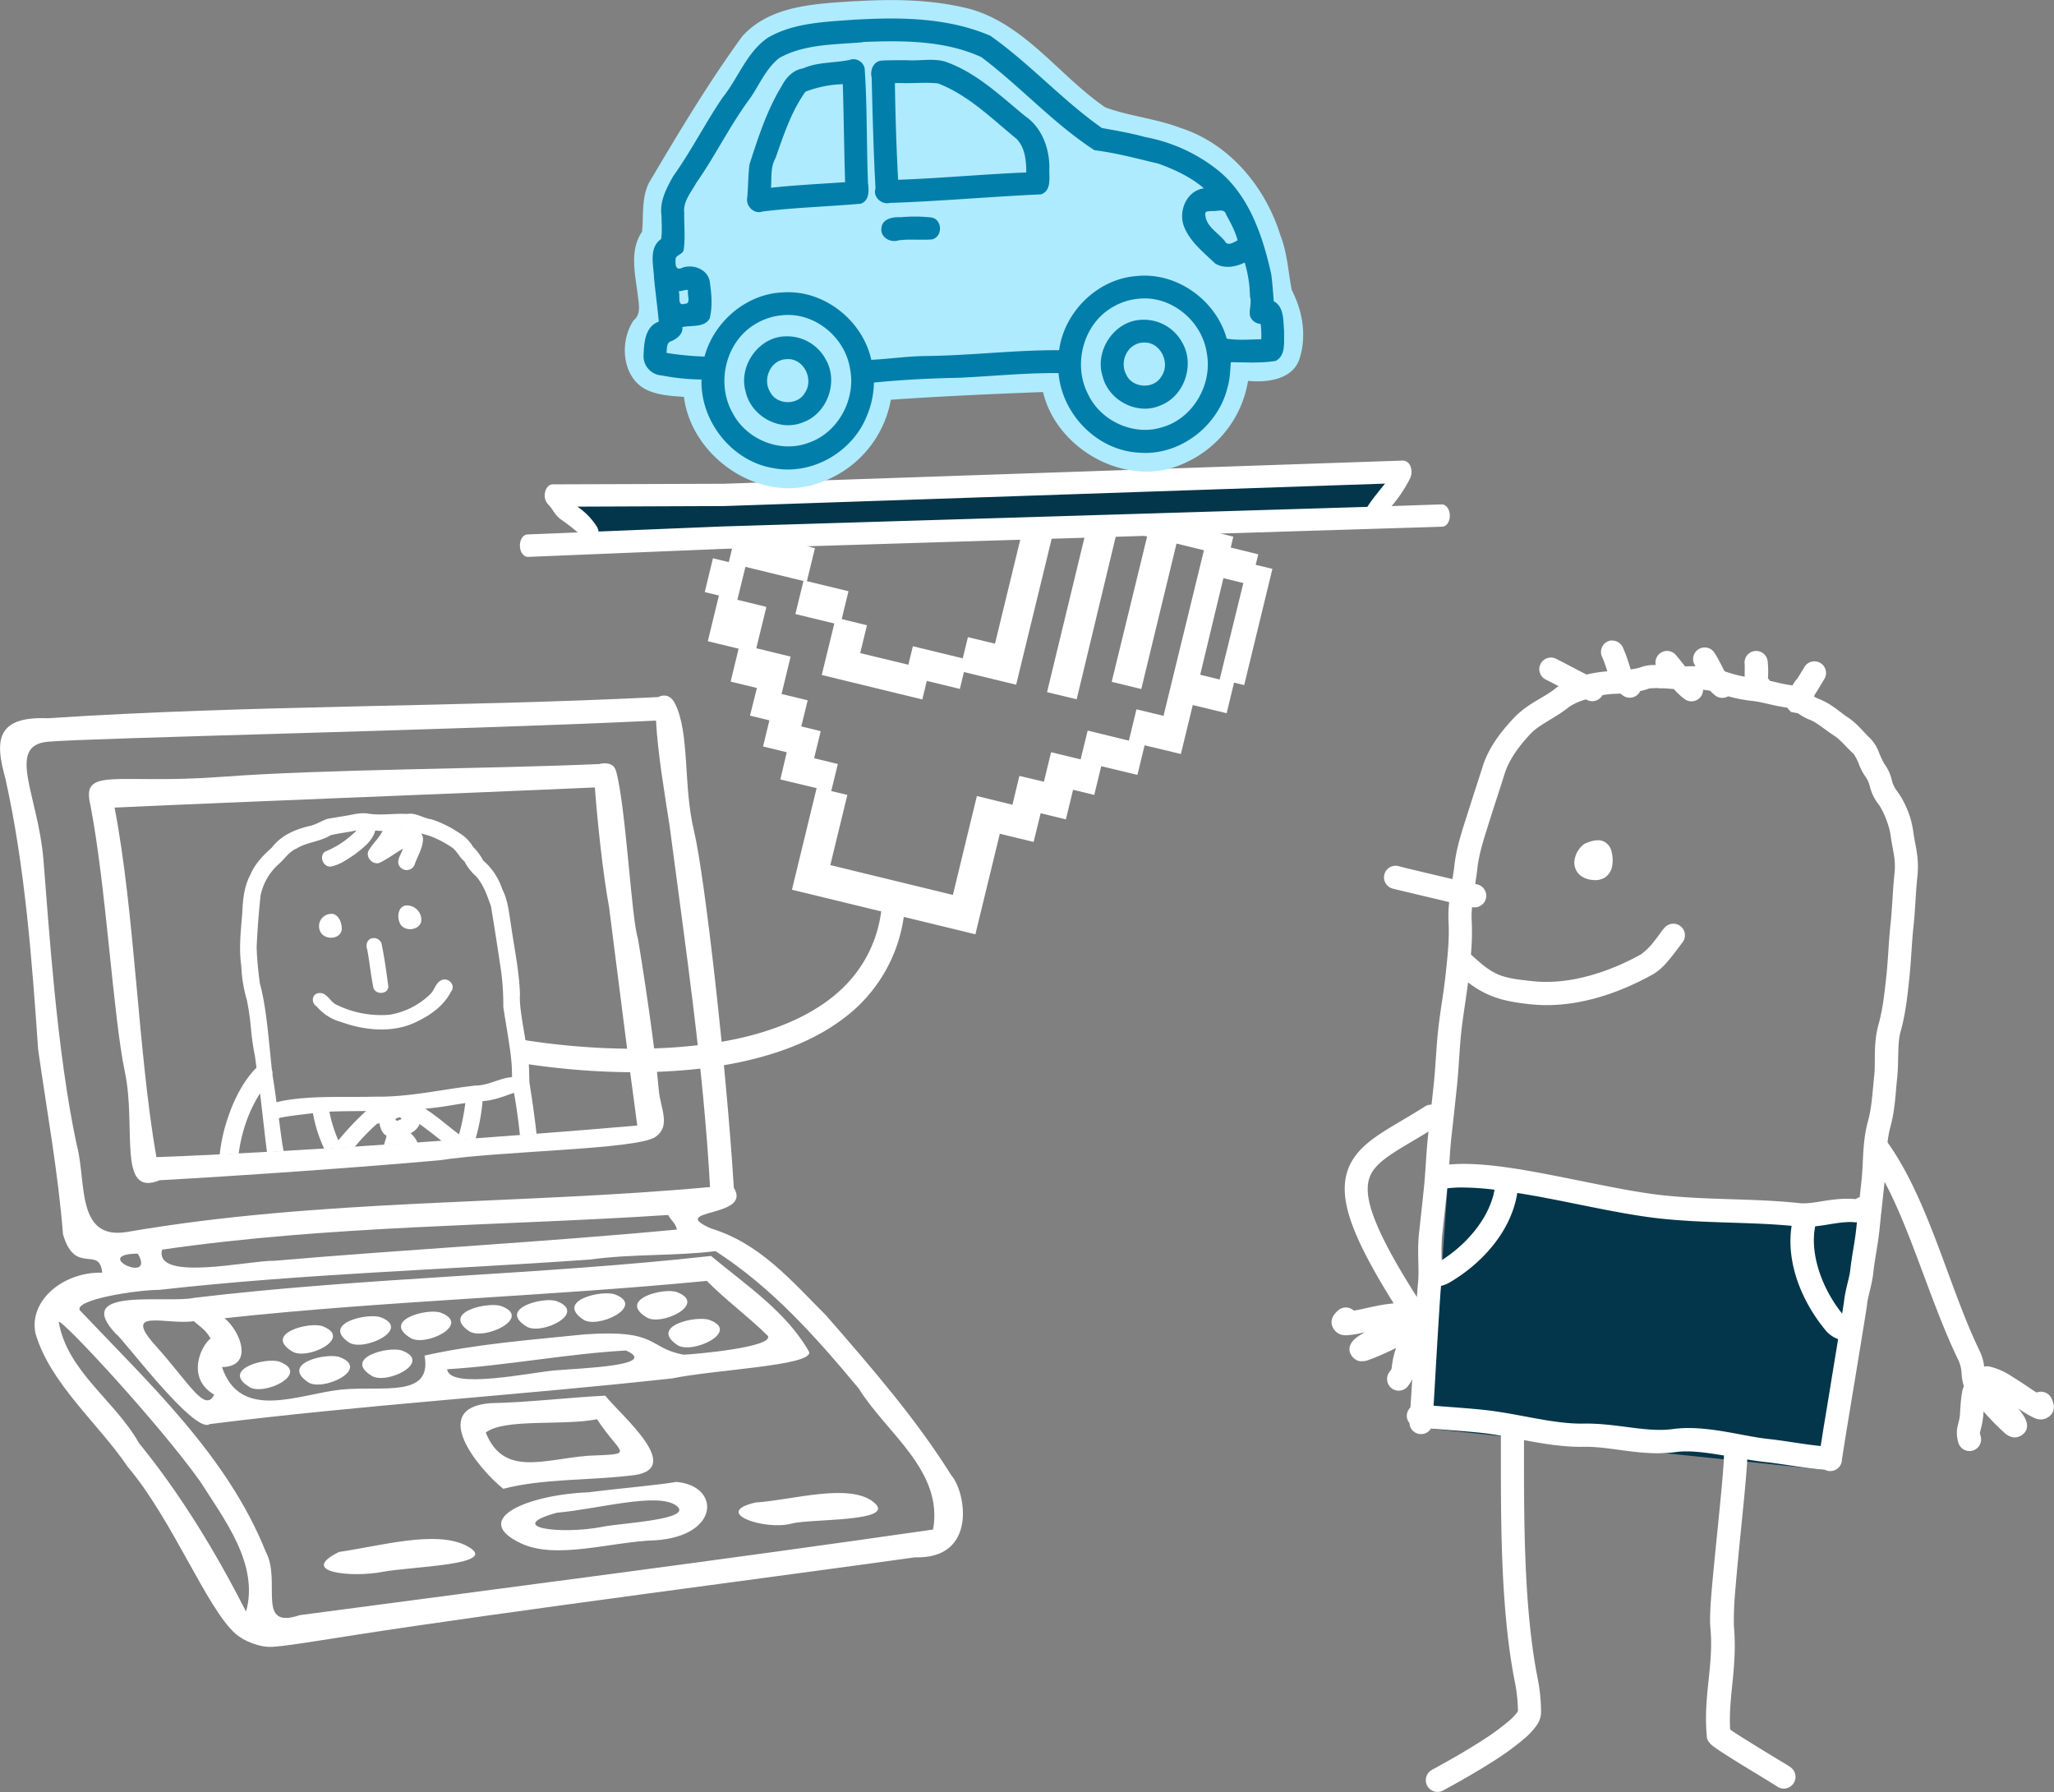
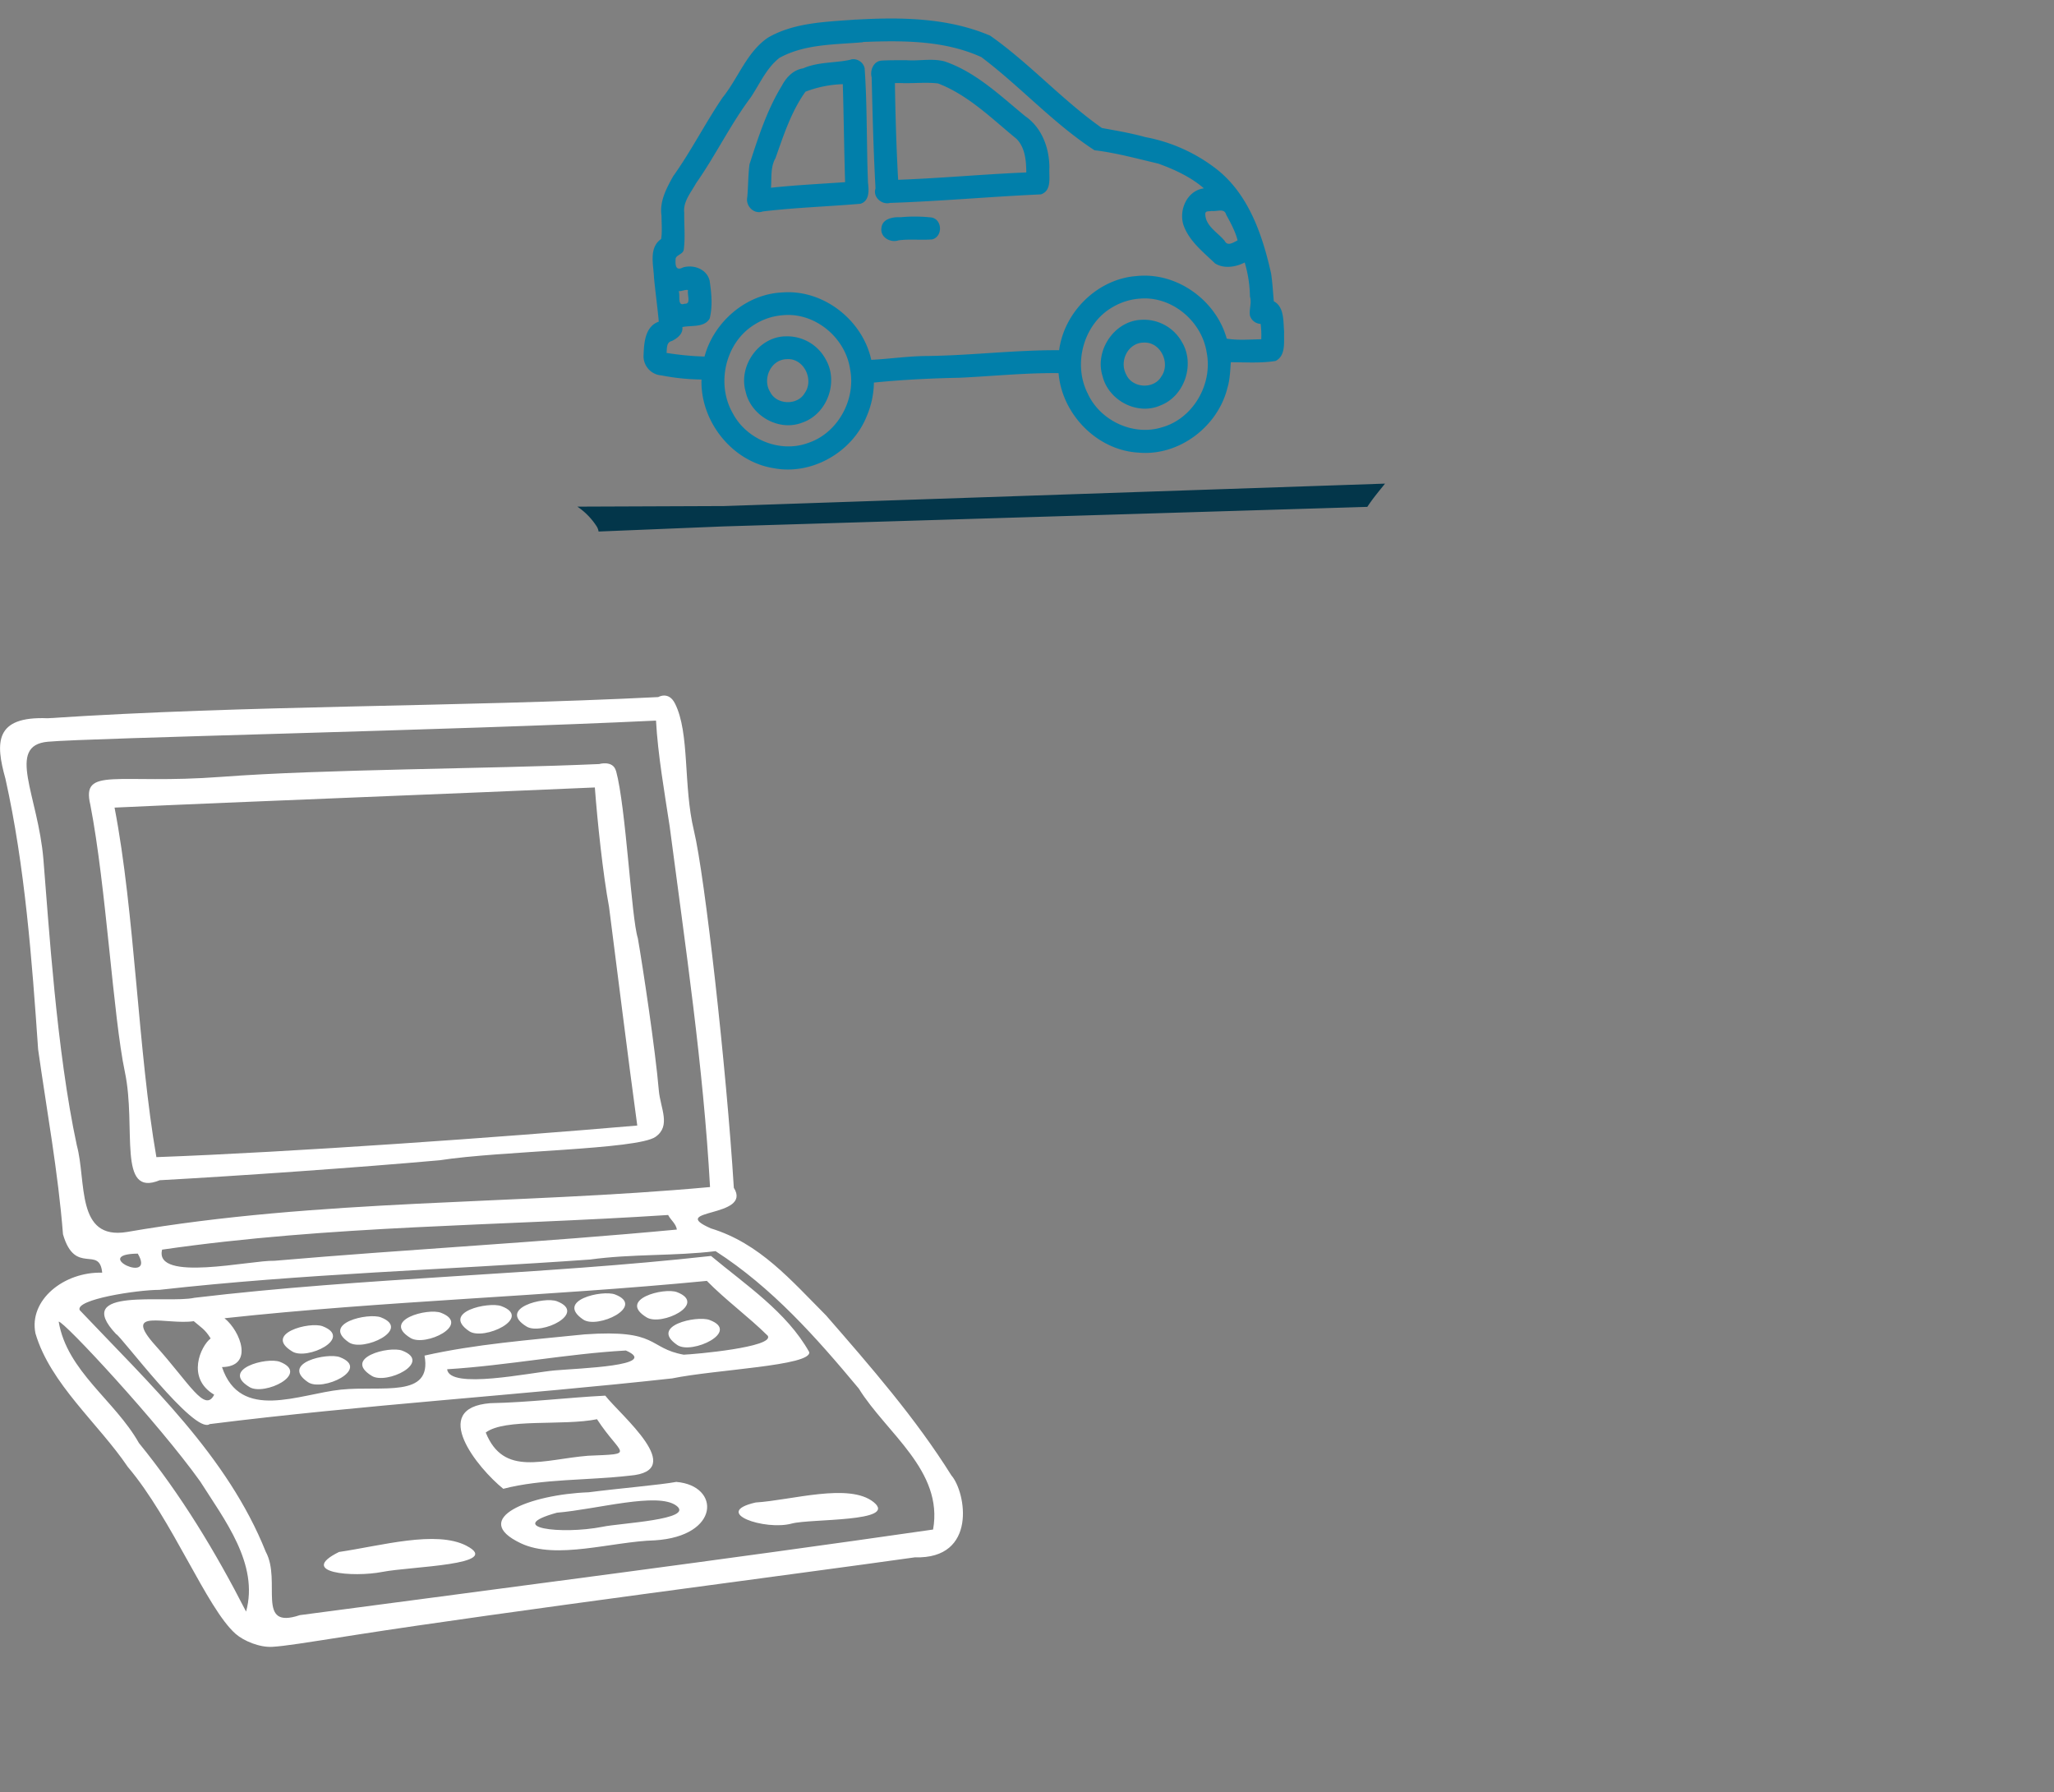
<svg xmlns="http://www.w3.org/2000/svg" viewBox="0 0 707.9 617.67">
  <rect x="0" y="0" width="707.9" height="617.67" fill="#808080" stroke="none" />
  <defs>
    <style>.cls-1{fill:#03364a;}.cls-1,.cls-2,.cls-3,.cls-4{fill-rule:evenodd;}.cls-2{fill:#fff;}.cls-3{fill:#afebff;}.cls-4{fill:#017faa;}</style>
  </defs>
  <title>man-white-drkblue-laptop-car-service</title>
  <g id="Layer_1" data-name="Layer 1">
-     <polygon class="cls-1" points="499.42 401.42 532.9 412.87 610.48 418.48 648.34 418.48 629.07 506.57 493.05 492.37 499.42 401.42" />
-     <path class="cls-2" d="M605,231.07a4,4,0,0,0-3.25,5.85,45.15,45.15,0,0,1,1.72,4.82,46,46,0,0,0-7.13,1.1c-3.39-1.65-6.83-3.58-10.47-5.4a4.18,4.18,0,0,0-1.93-.45,4,4,0,0,0-1.65,7.6c1.45.72,2.91,1.48,4.38,2.25-.43.3-.85.61-1.25.93-3.91,3.15-9.49,5-14.45,10.35-4.17,4.46-8.42,9.91-10.47,16.45-1.73,5.49-3.48,10.72-5.25,16.37-1.67,5.3-3.8,11.43-4.48,17.75-.16,1.46-.41,3-.68,4.65-2-.47-4-.94-6.17-1.45l-8.38-2c-2.27-.55-4.19-1.05-3.92-1a4.66,4.66,0,0,0-1.18-.15,4,4,0,0,0-.9,7.88c.64.17,1.82.47,4.1,1l8.43,2,6.9,1.65a41,41,0,0,0-.22,6.75c.33,5.84-.32,11.79-1,18.17s-1.86,12.48-2.58,19.18c-.7,6.49-.86,12.61-1.53,18.77-.24,2.31-.5,4.62-.75,6.93-.07,0-.14,0-.22,0a4,4,0,0,0-2.15.68c-6.1,3.92-11.72,6.86-16.43,10.12s-8.72,7.1-10.34,12.6-.69,11.92,2.62,20.1c2.71,6.71,7.11,14.81,13.47,25-1.18.1-2.38.25-3.62.45-2.79.46-5.64,1.13-8,1.65-1.06.24-1.29.23-2.13.38a4,4,0,0,0-5.47,0,7.35,7.35,0,0,0-1.28,1.4,4.17,4.17,0,0,0-.82,3.45,4.84,4.84,0,0,0,2.95,3.35,5.58,5.58,0,0,0,2,.3,31.45,31.45,0,0,0,6.45-1.08c-.5.32-1.21.75-1.62,1a11.7,11.7,0,0,0-2.43,1.92,5.15,5.15,0,0,0-.68.95,3.78,3.78,0,0,0-.5,2.8,4.73,4.73,0,0,0,2.58,3.08,3.67,3.67,0,0,0,1.7.27,6.14,6.14,0,0,0,2.6-.57c.78-.27,1.64-.59,2.57-1,2.16-.89,4.43-1.94,6.53-3a32.16,32.16,0,0,0-1,3.53c-.38,2-.49,3.21-.57,3.57s0,.21-.63,1.08a4,4,0,0,0-.6,4.05,4,4,0,0,0,7,.77,11.89,11.89,0,0,0,1.37-2.22c-.25,4.25-.45,7.16-.62,9.72a4,4,0,0,0-1.25,2.88,3.82,3.82,0,0,0,.93,2.52,3.94,3.94,0,0,0,1.57,3,4,4,0,0,0,5.8-1.1c5.48.46,12.41.92,17.57,1.48,2.15.23,4.35.57,6.56.95,0,26.79-.36,58.51,4.77,84.72a52.89,52.89,0,0,1,1.1,10v.17a1.72,1.72,0,0,1-.25.45,17.62,17.62,0,0,1-2.68,2.83,86.67,86.67,0,0,1-10.25,7.42c-3.89,2.49-7.89,4.82-11,6.55l-3.8,2.13-1.17.62a6.42,6.42,0,0,0-.83.5,4,4,0,1,0,4.55,6.68c-.52.35-.07.05.2-.1l1.15-.63c1-.53,2.3-1.26,3.87-2.15,3.16-1.77,7.27-4.16,11.35-6.77A91.87,91.87,0,0,0,575,609.44a23.9,23.9,0,0,0,4-4.3,7.9,7.9,0,0,0,1.63-5.22h0a60.13,60.13,0,0,0-1.25-11.58c-4.78-24.47-4.64-55.15-4.62-81.67,6.69,1.26,13.6,2.45,20.75,2.32,9.44-.16,20.06,3.42,31.68,1.8,4.53-.63,10.39.18,16.47,1.2,0,1.34-.13,3.36-.33,5.8-.39,5-1.06,11.74-1.77,18.78s-1.45,14.35-2,20.57-.85,11.11-.55,14.35c1.19,12.84-2.54,23.2-1.25,37.2a3.24,3.24,0,0,0,.9,2.23,4.91,4.91,0,0,0,.6.67,9.76,9.76,0,0,0,1,.8c.69.52,1.54,1.1,2.53,1.75,2,1.31,4.56,2.92,7.22,4.55s5.4,3.28,7.6,4.63,4.08,2.52,4.33,2.7a4,4,0,1,0,4.7-6.58c-1-.72-2.6-1.66-4.83-3s-4.94-3-7.57-4.63-5.16-3.19-7-4.4c-.62-.4-1-.68-1.43-1-.68-11.45,2.58-21.65,1.28-35.68a115.59,115.59,0,0,1,.55-12.92c.49-6.1,1.22-13.42,1.92-20.45s1.4-13.81,1.8-19c.16-2,.27-3.6.33-5,2,.33,4.07.64,6,.85,5.85.63,11.48,1.73,17.71,2.4l3.14.32a4,4,0,0,0,5.78-3.3c0-.26.63-4.19,1.42-9.12s1.84-11.23,2.88-17.53,2.08-12.6,2.87-17.52,1.33-8,1.48-9.43c.35-3.21,1.72-6.75,2.2-11.22.51-4.79,1.42-8.59,2-13.75.61-5.75,1.23-11.48,1.84-17.23l0-.22c9.49,17.86,16.07,42.24,25.63,61.9a12.67,12.67,0,0,1,.94,4.25,17,17,0,0,0,.78,4.32,10.18,10.18,0,0,0-.65,2.3c-.6,3.3-.6,7.42-.82,8.58-.33,1.65-.64,2.46-.86,3.8a11.37,11.37,0,0,0,.38,4.62,4,4,0,1,0,7.7-2.15c-.3-1.05-.23-.83-.18-1.2s.41-1.53.8-3.55a32.85,32.85,0,0,0,.41-3.65c1.56,1.76,3.27,3.57,4.94,5.2.73.71,1.4,1.34,2,1.88a6.1,6.1,0,0,0,2.2,1.5,3.73,3.73,0,0,0,1.67.35,4.71,4.71,0,0,0,3.53-1.9,3.79,3.79,0,0,0,.6-2.78,4.61,4.61,0,0,0-.3-1.15,11.62,11.62,0,0,0-1.53-2.67c-.27-.41-.78-1.06-1.12-1.53a31.26,31.26,0,0,0,5.57,3.35,5.19,5.19,0,0,0,2,.48,4.84,4.84,0,0,0,4-2,4.11,4.11,0,0,0,.5-3.5,7.18,7.18,0,0,0-.65-1.77,4,4,0,0,0-5.1-2c-.71-.44-.92-.54-1.82-1.15-2-1.38-4.46-3-6.88-4.5a22.91,22.91,0,0,0-7.4-3.27,5.53,5.53,0,0,0-1.1-.13,4.64,4.64,0,0,0-.9.13,16.64,16.64,0,0,0-1.5-5.3c-10.65-21.93-17.53-52-31.8-72a35.1,35.1,0,0,1,.95-5.2c1.62-5.8,1.8-11.65,2.35-16.85.65-6,0-11.88,1.2-16.15,1.74-6.2,2.35-12.19,3-18.28s.81-12,1.43-17.8c.65-6,.77-11.86,1.35-17.3.7-6.53-.71-10.43-1.42-15.57a31.12,31.12,0,0,0-6-14.48,10,10,0,0,1-1.38-3.2,15.41,15.41,0,0,0-2.64-5.7,36.54,36.54,0,0,1-1.63-3.4,14.06,14.06,0,0,0-3.35-5.47c-2.18-2-4.21-4.92-7.8-7.23-2.09-1.34-5.46-4.63-10.13-6.35a8.07,8.07,0,0,1-1.32-.72,3.46,3.46,0,0,0,.27-.5l.08-.15c1-1.58,1.42-2.26,3.27-5.35a4,4,0,1,0-6.87-4.13c-1.45,2.43-1.61,2.65-2.5,4.1-.11.11-.24.21-.3.28s-.28.35-.38.47l-.5.75c-.14.22-.29.51-.45.75-.24,0-.49-.09-.75-.12-1.79-.19-4.29-.86-7.05-1.45a3.85,3.85,0,0,0-.65-.88,33.55,33.55,0,0,0-.1-5.95,4,4,0,0,0-6.92-2.17,4.06,4.06,0,0,0-1,3.3c.05.29,0,2.32,0,4.27a46,46,0,0,1-6.92-1.87c-.9-1.61-1.88-3.82-3.41-6.25a4,4,0,0,0-6.92.07,4,4,0,0,0,.12,4.15l.18.3c-1.23,0-2.44,0-3.58.05-1-1.24-2-2.56-3.17-3.92a4,4,0,0,0-6.72,1,3.93,3.93,0,0,0-.23,2.43h-.85a12.76,12.76,0,0,0-4.25.77,18.26,18.26,0,0,1-3.48.75c-.1-.24-.2-.47-.3-.75a51,51,0,0,0-2.5-6.92,4,4,0,0,0-3.89-2.25Zm16.17,16.52c.59,0,1.22,0,1.85,0,1.14.06,2.26.17,3.37.25a25.09,25.09,0,0,0,3.7,3.45,4,4,0,0,0,5.6-.83,3.87,3.87,0,0,0,.78-2.37c.87.09,1.72.2,2.47.35a15.5,15.5,0,0,0,1.65,1.57,4,4,0,0,0,4.53.33,52.92,52.92,0,0,0,8.47,1.62c3.4.37,7.63,1.77,11.83,2.28l1.35,1.5,2.45.47h0a18,18,0,0,0,4.09,2.25c2.39.88,5.31,3.52,8.55,5.6,2,1.31,3.83,3.67,6.68,6.33-.09-.09.76,1.21,1.45,2.8a19.21,19.21,0,0,0,2.73,5.25,10.62,10.62,0,0,1,1.25,3,16.12,16.12,0,0,0,2.79,5.88c1.78,2.2,3.87,7.6,4.28,10.55.82,5.91,1.94,8.56,1.4,13.62-.63,5.9-.75,11.72-1.35,17.3-.67,6.2-.82,12.16-1.43,17.78-.65,6.08-1.24,11.61-2.75,17-1.8,6.46-.95,12.8-1.44,17.45-.61,5.58-.84,11-2.11,15.55-2.05,7.35-1.58,14.2-2.25,20.35-.21,2-.43,4-.64,6h0a7.08,7.08,0,0,0-1.38.7c-8.39-.7-14.32,1.93-19.5,1.38-15.56-1.67-31.41-1-47-2.7-10.82-1.16-24.94-4.36-38.62-7-10.26-2-20.22-3.65-28.8-3.8a58.72,58.72,0,0,0-6.17.2c.19-3.07.38-6.1.69-9q1-8.86,1.93-17.73c.71-6.57.85-12.7,1.5-18.77.61-5.69,1.63-11.28,2.35-17.25,6.59,5,12.24,6.54,21.42,7.52,14.92,1.61,29.89-3.42,42.13-10.22,3-1.65,5-4.2,6.85-6.48.9-1.13,1.7-2.22,2.3-3,.45-.62.93-1.23,1-1.35a4,4,0,0,0-3.2-6.7,4,4,0,0,0-2.7,1.3,16.15,16.15,0,0,0-1.58,2c-.58.81-1.31,1.79-2.1,2.78a22.65,22.65,0,0,1-4.47,4.45c-11.26,6.26-24.81,10.62-37.35,9.27-10.79-1.16-13.27-1.68-21.3-9.22a83.25,83.25,0,0,0,.25-11.75,30.76,30.76,0,0,1,.15-4.53l.13,0a4,4,0,0,0,1.47-7.88l-.53-.12c.29-1.85.58-3.72.78-5.58.54-5.05,2.47-10.76,4.17-16.2s3.5-10.79,5.25-16.37c1.47-4.68,4.91-9.36,8.68-13.4,3.39-3.64,8.36-5.33,13.62-9.58a20.71,20.71,0,0,1,5.63-2.47l.62.27a4,4,0,0,0,4-.47,3.91,3.91,0,0,0,1.08-1.25,23.9,23.9,0,0,1,2.9-.4c1-.06,2.13-.1,3.33-.18a10.44,10.44,0,0,0,1,.78,4,4,0,0,0,5.55-1.15,3.13,3.13,0,0,0,.25-.48,22,22,0,0,0,3.13-.9s1.41-.12,3.2-.15ZM600,299.94l-.7.08a11,11,0,0,0-2.85.82,3.67,3.67,0,0,0-1.73,1.08,8.41,8.41,0,0,0-2.62,5.62,5.83,5.83,0,0,0,1.9,4.4,7.79,7.79,0,0,0,4.47,1.7,6.38,6.38,0,0,0,4.21-.87,5.85,5.85,0,0,0,2.34-3.33,11.39,11.39,0,0,0,0-5.2,5.2,5.2,0,0,0-2.32-3.62,4.7,4.7,0,0,0-1.88-.65,5.78,5.78,0,0,0-.82,0Zm-58.15,100.4c-.06.53-.12,1.05-.17,1.58-.68,6.28-.84,12.53-1.46,18.27-.54,5.1-1.1,10.19-1.65,15.28-.7,6.54.19,12.2-.37,17.4-.1.9-.21,2.54-.35,4.5-7-11-11.56-19.36-14.15-25.78-3-7.3-3.25-11.79-2.35-14.85s3.15-5.44,7.22-8.27c3.45-2.39,8.06-4.91,13.28-8.13Zm11.2,19.28a94.35,94.35,0,0,1,11.55.77c-1.49,8.74-8.52,18.13-18.2,24.28a67.54,67.54,0,0,1,.12-8.35c.55-5.09,1.11-10.16,1.66-15.25,0-.38.06-.77.09-1.15a38.49,38.49,0,0,1,4.78-.3Zm19.47,1.9c3.21.51,6.53,1.08,9.88,1.72,13.49,2.59,27.66,5.83,39.28,7.08,15.74,1.69,31,1.15,45.32,2.52-1.9,12,2.92,25.26,11.52,35.78a10.06,10.06,0,0,0,3.58,2.87c.6.26.78.32.92.38-.7,4.29-1.45,8.85-2.27,13.82-1,6.3-2.07,12.61-2.88,17.55-.35,2.22-.63,4-.87,5.48l-.73-.08c-5.79-.62-11.42-1.72-17.7-2.4-9-1-21.5-4.9-32.5-3.37-9.16,1.27-19.4-2.07-30.72-1.88-10.7.19-22.19-3.41-34.38-4.72-5.28-.57-12.11-1-17.37-1.45.28-4.46.61-10.51,1-17.08.63-10.68,1.32-21.89,1.55-24l0-.2a11.67,11.67,0,0,0,3.29-1.37c12-7.17,21.08-18.38,23-30.65Zm114,10a21.15,21.15,0,0,1,2.38.1,4.09,4.09,0,0,0,.6,0c-.09.85-.18,1.7-.28,2.55-.49,4.63-1.4,8.44-2,13.75-.33,3.09-1.71,6.67-2.2,11.22,0,.08-.42,2.67-.62,3.95C677,453.8,673.29,442,675.12,433V433c4.13-.41,7.74-1.38,11.42-1.45Zm-155.92,30.7s0,0,0,.05-.16.11-.17.13a.48.48,0,0,1,.17-.18ZM737.79,485s.09.08.13.27l-.13-.22V485Z" transform="translate(-49.52 -10.38)" />
    <path class="cls-2" d="M282.13,252.8c-2.17-4.32-5.74-2.19-5.74-2.19-70.09,3.51-140.66,2.69-210.44,7.3-18.4-.77-18,8.5-14.56,20.83,6.73,30.14,9.15,62.55,11.27,93.31,3,21.22,6.89,42.31,8.57,63.71,4.16,14.37,12.59,3.65,13.51,13.22-13.16-.37-25.36,9.4-23,20.93,5.11,17.39,21.75,31.1,31.82,46,15.37,18.14,27.21,48.75,37.15,57.53,2.79,2.46,8.31,4.76,12.72,4.48s10.35-1.24,28.78-4.13C222,566,326,552.58,364.84,547.08c21.62.68,17.61-22.49,12.56-28.25-12.36-19.77-27.85-37.51-43.17-55.11-12.11-12.15-22.9-24.88-39.7-30-15.5-6.81,14.47-3.56,7.9-14-2.52-41-10-107.53-13.75-123.08s-1.36-33.58-6.55-43.86Zm-6.52,5.9c.63,11.69,2.94,24.85,4.7,36.4,5.4,41.34,11.63,82.81,13.92,124.37-66.92,6.13-134.61,4-201,15.49C75.58,437.82,79.38,417.58,76,405.11c-7-32.45-9.7-76.57-11.52-98.58S51.54,267.33,66,266c14.13-1.31,139.76-3.94,209.57-7.28Zm-13.79,17.39c-1-3.8-5.8-2.4-5.8-2.4-39.21,1.73-94.27,1.71-130.31,4.42s-48.23-3.7-45.06,9.61c5.46,28.17,7.86,72.92,11.91,92.1s-2.72,43.36,12,37.3c27.48-1.51,69.1-4.43,96.55-6.89,20.84-3.26,68-3.64,74.32-8.05,5.45-3.82,1.68-9.86,1.15-16-1.19-14-5.53-42.7-7.23-52.46-2.25-7-4.09-45.2-7.51-57.67Zm-7.29,5.67c.86,11.5,2.78,29.83,4.89,41.15,3.07,23.82,6.48,51.56,9.73,75.36-46.27,4-119.34,9.2-165.73,10.89C97.08,372.88,96,324.88,89,288.7c44.38-2.06,119.3-4.87,165.57-6.94ZM279.8,429.12c.88,1.72,2.71,3,3,5-46.43,4.38-92.24,6.75-138.71,10.76-8.06-.27-41.57,7.51-38.7-3.84,58.1-8.41,115.91-8.12,174.39-11.94Zm16.37,12.46c19.47,12.57,34.63,29.68,49.32,47.32,9.52,15.38,29.24,28.31,25.61,48.6-72.2,10.42-145.93,19.9-218.24,29.5-15.4,5.17-6.2-11.63-11.75-21.85C127.9,512.13,101,487.26,77,461.9c-1.76-3.7,19.83-7,27.44-7,49.48-5.57,98.77-6.9,148.43-10.45,14.56-2,29.25-1.16,43.26-2.89Zm-1.62,1.64c-59.12,6.56-118.88,7.36-178,14.41-9.49,2.11-42.6-4-27,12.53,1.32.2,27,34.78,32.23,31,53-6.66,106.32-9.9,159.39-15.75,15.1-3.09,48-4.32,47.25-9.06-7.71-13.79-22.06-23.3-33.83-33.12Zm-1.49,8.52c6.64,6.76,14.34,12.33,21.09,19,2.19,3.93-25.18,6.35-29,6.5-12.45-2.26-8.41-8.81-34.14-7-19.61,2-37.55,3.36-55.18,7.31,2.76,14.85-14.68,10.28-28.8,11.73-14.33,1.48-34.68,11.1-41-7.77,11.11-.15,6.4-12.38.86-16.83,55.27-6,110.9-7.51,166.22-12.87ZM97,442.41c6.39,10.87-16.45.2,0,0ZM282.88,455.7c-4.48-1.74-20.69,2.5-10.48,8.7,5.08,3.09,21-4.61,10.48-8.7Zm-21.38.79c-4.29-1.66-20.73,2-11,8.63,4.92,3.37,21.67-4.54,11-8.63Zm-20,2.35c-4.47-1.74-20.66,2.46-10.5,8.7,5.07,3.11,21-4.62,10.5-8.7Zm-19.22,1.66c-4.34-1.59-20.82,2-11.08,8.63,5,3.43,22.07-4.62,11.08-8.63ZM294,465.26c-4.34-1.58-20.82,2-11.07,8.64,5,3.42,22.06-4.63,11.07-8.64Zm-92.49-2.46c-4.47-1.74-20.68,2.5-10.48,8.7,5.08,3.09,21-4.61,10.48-8.7Zm-20.7,1.58c-4.29-1.67-20.72,2-11.05,8.62,4.94,3.36,21.68-4.47,11.05-8.62Zm-20.05,3.08c-4.47-1.75-20.67,2.53-10.47,8.7,5.08,3.08,21-4.57,10.47-8.7Zm-44.46-1.77c2.44,2.13,3.84,2.72,5.82,5.95-3.39,2.59-8.53,13.63,1.22,19.39-3.24,6.4-8.54-3.95-20.22-16.92-11.86-13.18,3.81-7,13.18-8.42ZM265.23,475.8c12,5.27-16.09,6.12-24.52,6.86s-36.3,6.71-37.09-.4c20.61-1.27,41.52-5.35,61.61-6.46ZM69.74,465.85c1.69-.31,34.5,35.06,48.78,55.08,8.35,13.18,20.32,28.49,15.81,44.85-10.48-20.49-22.38-40.23-36.93-58.1C89.13,493,72.65,483,69.74,465.85Zm118.42,10c-4.48-1.72-20.67,2.46-10.5,8.7,5.07,3.12,21-4.64,10.5-8.7Zm-21.48,2.26c-4.29-1.67-20.71,2-11,8.61,4.94,3.37,21.68-4.46,11-8.61ZM146,479.71c-4.47-1.76-20.68,2.53-10.48,8.7,5.09,3.08,21-4.58,10.48-8.7Zm112.12,11.65c-13.21.67-26.37,2.33-39.61,2.59-21.29,1.68-4.26,22.5,4.46,29.51,13.41-3.49,29.12-2.86,43.59-4.53,20.16-1.63-3.09-20.74-8.44-27.57Zm-2.82,8.16c8.26,12.63,13.74,11.83-3.11,12.55-15.41,1.24-29.09,7.33-35.26-8,6.61-5,26.67-2.21,38.37-4.59Zm95.34,28.56c-8.39-6.81-28.35-.66-40.7.1-15.36,3.52,3.3,9.76,12.44,7.26,6.37-1.74,36.79-.43,28.26-7.36Zm-68-7c-5.66,1.05-20.14,2.27-30.23,3.58-20.32.74-41.3,9.08-23.42,17.56,12.3,5.84,31.36-.59,46.25-1,22.51-1.43,22.64-18.85,7.4-20.13Zm0,8.21c6.43,4.84-19.71,6-25.45,7.26-14.41,2.82-34.21.24-15.74-4.85,13.88-1.16,34.8-7.23,41.19-2.41ZM210.3,543.09c-10.5-5.43-29.39,0-43.94,2.14-14.52,7.18,4.8,8.86,15,6.86,9.82-1.91,41.81-2.32,28.92-9Z" transform="translate(-49.52 -10.38)" />
-     <path class="cls-2" d="M414.69,176.86l-.93,3.75-8.3-2-2.7,11.1-10.32,42.5-9.33-2.25-1.78,7.3-17.19-4.17-1.56,6.37-16.6-4,2.33-9.6-8.7-2.13,2.33-9.6-14.33-3.47,2.78-11.38-26.93-6.55-2.77,11.38-5.46-1.33-2.82,11.65,4.88,1.18-3.83,15.75,10.62,2.57-2.75,11.35,9.06,2.2L308,257l6.69,1.63-2.19,9,8.17,2L318.46,279l12.5,3L322.46,317l30.75,7.47A44.27,44.27,0,0,1,339.83,351c-7.76,7.46-18.42,12.65-30.64,16-24.4,6.59-54.79,5.57-78.58,1.87-.8-5.06-2.21-12.19-1.88-15.7-.25-8.16-2-16.2-3.15-24.3-.67-4.06-1-8.29-2.94-12a22.34,22.34,0,0,0-6.6-9.95,19.8,19.8,0,0,0-3.5-4.73,14,14,0,0,0-4.83-4.8,38.28,38.28,0,0,0-9.45-4.65c-2.87-.35-5.43-2.39-8.4-1.85-4.68-.26-9.37.65-14-.2l-.92-.05a20.67,20.67,0,0,0-2.85.23c-3.23.71-6.53,1.12-9.78,1.72-2.15.75-4,2.06-6.33,2.5-4.86,1.17-9.71,3.29-12.75,7.38-3,2.68-5.85,5.59-7.42,9.37-2.11,3.91-2.58,8.41-2.77,12.85-.49,6.21-1.26,12.46-.35,18.7a47.45,47.45,0,0,0,1.92,11.65c1.76,8.92,1,10.34,2.77,19.25l.53,4,0,.05c-4.42,4.42-7.77,10.87-10,17.7a58.31,58.31,0,0,0-2.68,12.28l6.55-.35a54,54,0,0,1,2.25-9.93,48.5,48.5,0,0,1,5.1-10.87l.1.75c.34,2.56,1.51,13.23,2.3,19.55l5.73-.35c-.11-.63-.21-1.25-.33-1.88-.49-3.15-.9-6.31-1.3-9.47a3,3,0,0,0,.5-.18c2.23-.54,9-1.31,11.25-1.57a47,47,0,0,0,3.92,12.3c3.46-.21,7-.45,10.46-.68a73.27,73.27,0,0,1,7.72-8,2.6,2.6,0,0,0,.82-.17c.25,1.64.89,3.49,2.46,4.35a21.2,21.2,0,0,1-.63,2.15c-.09.36-.2.72-.3,1.07,3.87-.25,7.73-.53,11.6-.8a8.19,8.19,0,0,0-2.42-3.32,6.29,6.29,0,0,0,3-2.85c0-.1.06-.22.1-.33,2.65,1.89,5.19,3.92,7.75,5.93l11.57-.85a70.32,70.32,0,0,0,2.37-12.45,4.21,4.21,0,0,0,0-.5c4.22-.31,7.36-1.69,10.85-2.88.05.27.08.52.15.78.81,4.61,1.43,9.25,1.92,13.9l5.72-.43c-.66-6-1.53-12-2.47-17.92-.06-2.05-.07-4.09-.2-6.15,24.2,3.54,54.21,4.48,79.6-2.38,13.12-3.54,25.07-9.2,34.13-17.9A52.85,52.85,0,0,0,361,326.36l24.68,6,8.42-34.65,11.65,2.82,2.43-9.9,8.69,2.13,2.48-10.2,7.3,1.77,2.4-9.9,12.48,3,2.47-10.2,12.5,3,4.1-16.87,11.68,2.82,2.55-10.55,3.49.85,9.73-40.05-5.77-1.4.9-3.62-9.5-2.33.89-3.75-6.35-1.55.93-3.75-13.62-3.3-.91,3.75L449,189.16l.9-3.75-14.78-3.58-.92,3.75L428,184.06l.9-3.75-14.19-3.45Zm-.68,10.9,10.55,2.57-14.18,58.58,10.21,2.47,14.07-58.6,10.22,2.48-12.22,50.1,10.2,2.47L455,197.71l9.45,2.3-13.93,57.07-9.32-2.25-2.62,10.8-14.2-3.47-2.43,9.92-10.18-2.47-2.47,10.17-8.45-2-2.4,9.93-12.25-3-2.55,10.48-5.72,23.6-42.25-10.28,5.87-24.17L336,283l2.28-9.32-8.18-2,2.28-9.33-6.7-1.62,2.2-9-9-2.18L322,236.66l-11.82-2.88,3.47-14.25-10-2.45,2.78-11.35,20,4.88L323.64,222l13.42,3.25L332.73,243l34.66,8.43,1.55-6.4,11.39,2.77,1.4-5.82,18,4.37L414,187.76Zm57.15,21.87,6.88,1.68-8.18,33.25-6.7-1.65,8-33.28Zm-283.6,86.93h.38c-.17.05-.31.07-.38,0Zm-15.25.07a4.08,4.08,0,0,1-1,1,31.76,31.76,0,0,1-9.75,6.25c-2.14,1.46-.77,5.25,1.85,5.15,3.15-.54,5.86-2.52,8.45-4.25,2.74-2.13,5.84-4.42,6.9-7.85a1.88,1.88,0,0,0,.05-.33c.86.08,1.69.15,2.55.15,0,.05,0,.09-.05.13-1.24,2.41-3.32,4.24-4.7,6.55-1.24,2.15,1.15,5,3.52,4.37,2.93-1.3,5.46-3.36,8.25-4.92-.58,2-2.62,4.2-1,6.25a2.94,2.94,0,0,0,5.15-1.13c1-2.73,2.7-5.39,2.78-8.4a3.7,3.7,0,0,0-.61-2c.87.26,1.73.51,2.61.75a35.16,35.16,0,0,1,8.27,4.3c1.58,1.29,2.39,3.32,4,4.57a17.28,17.28,0,0,0,3.94,5.08c2.66,2.93,3.91,6.78,5.21,10.4,1.27,7.62,2.44,15.25,3.57,22.9a89.35,89.35,0,0,1,.68,11.77c.59,4.15,2.43,14.27,2.75,18.45.22,1.89.23,3.79.27,5.68a3.09,3.09,0,0,1-1.27.22c-3.91.72-7.36,2.79-11.46,2.78-11.44,1.3-22.69,4-34.35,3.82-10.67.28-21.53-.44-32,1.43l-2.1.5c-.42-3.18-.86-6.34-1.4-9.5a3.31,3.31,0,0,0-.2-1.7v0c-.91-8.36-1.89-22-4.15-29.77-.54-4.17-1-8.4-1.1-12.58.28-5.92.72-11.91,1.37-17.75a19.8,19.8,0,0,1,6.5-11c1.94-1.78,3.38-4.11,5.91-5.15,3.59-2.23,8.06-2.32,11.65-4.55,2.9-.76,5.94-1,8.87-1.68Zm17.13,25.8c-2.81.36-3.19,4.13-2,6.33,1.8,3.18,7.61,2,7.29-1.7a5,5,0,0,0-4.79-4.63Zm-25.58,2.9-.48,0a4.24,4.24,0,0,0-3.15,6.65c2,2.66,7.11,1.83,7.08-1.63,0-2-1.09-4.91-3.45-5.05Zm14.55,8.38a2.26,2.26,0,0,0-.45,0c-1.89.22-2.53,2.33-1.87,3.93.83,4.43,1.23,8.94,2.17,13.32,1,2.44,5.06,1.95,5.1-.57-.67-5-1.33-10-2.38-15a3,3,0,0,0-2.57-1.75Zm24.17,14.22a4.2,4.2,0,0,0-.47.08c-2.38.69-2.69,3.42-4.27,4.95a26.24,26.24,0,0,1-14,7.12,34.89,34.89,0,0,1-18.72-3.62c-2-1.16-3.12-4.26-5.86-3.83-2.34.4-2.55,3.43-.57,4.63a16.77,16.77,0,0,0,8.47,5.35c8.46,3.07,18.34,3.8,26.13-.2,4.88-2.32,9.32-5.62,11.65-10.28,1.51-1.63,0-4.28-2.33-4.2Zm7.31,42.6a75.63,75.63,0,0,1-2.16,10.78c-3.9-2.91-7.53-6.19-11.67-8.83,2.87-.28,5.74-.63,8.58-1.12,1.74-.3,3.49-.57,5.25-.83Zm-34.13,2.73a7.2,7.2,0,0,0-.92.77,98.31,98.31,0,0,0-8.71,9.35,46.91,46.91,0,0,1-3.09-9.9c4.23-.18,8.49-.16,12.72-.22Zm11.43,2.2.12,0c.86.36.67.71-.17.85-.77.69-1.89-.06-.93-.57.3,0,.67-.33,1-.3Z" transform="translate(-49.52 -10.38)" />
-     <path class="cls-2" d="M533.46,169.1a1.63,1.63,0,0,0-.31,0l-234.3,8L240,177.3c-1.28,0-2.37,1.2-2.66,2.93a4.54,4.54,0,0,0,1.45,4.34s.57.66,1.22,1.6a11.42,11.42,0,0,0,2.64,3.1,72.57,72.57,0,0,1,6,4.59l-17.33.7c-1.52.06-2.69,1.84-2.62,4s1.35,3.8,2.88,3.74l67.45-2.77,247.47-7.63c1.51,0,2.7-1.69,2.7-3.8s-1.22-3.84-2.72-3.9l-17.36.59a46.53,46.53,0,0,0,6.41-9.62,5.16,5.16,0,0,0,.18-3.85,3,3,0,0,0-2.28-2.18Z" transform="translate(-49.52 -10.38)" />
    <path class="cls-1" d="M526.85,177.06c-1.9,2.41-4,4.81-6.09,8L298.82,191.8l-43,1.76a4.7,4.7,0,0,0-.59-1.66,23.69,23.69,0,0,0-6.72-6.92l50.48-.2h.06l227.76-7.73Z" transform="translate(-49.52 -10.38)" />
  </g>
  <g id="Layer_3" data-name="Layer 3">
-     <path class="cls-3" d="M344.27,10.78c-13.5.9-29.2,1.32-38.95,12.13-11.74,16.13-22,33.33-32.15,50.49-2.61,5.24-1.8,11.26-2.36,16.83-4.43,6.44-2.39,14.52-1.5,21.69.31,3.12,1.32,6.64-1.44,8.9-5.23,7.76-3.86,21,5.84,24.47,3.67,1.37,7.63,1.59,11.52,1.85,2.61,20.9,26.24,37.05,46.52,29.69a37.26,37.26,0,0,0,24.8-28.69c17.46-1.21,34.95-2,52.44-2.65,4.83,20.31,29.74,33.72,49,24.39a37.6,37.6,0,0,0,21.66-28.24c6.48.64,15.27-.38,17.7-7.49,2.59-7.88,1.13-16.59-2.65-23.83-1.21-6.3-1.51-12.78-3.89-18.83-5.17-16.66-17.5-31.55-34.36-37-8.4-3.23-17.68-4.05-26-7.11-15.66-10.69-27.2-28.13-46.09-33.76-13-3.44-26.65-3.62-40-2.81Z" transform="translate(-49.52 -10.38)" />
    <path class="cls-4" d="M344.59,17.11c-10.26.81-21.26.95-30.39,6.24-7.35,5-10.22,13.94-15.63,20.63-6,8.83-10.85,18.47-17.06,27.16-2.32,4.17-4.73,8.64-4,13.61,0,2.62.27,5.51-.13,8-4.34,3-2.63,8.91-2.46,13.31.46,5.06,1.21,10.13,1.64,15.17-4.62,1.61-5.08,7.1-5.22,11.27a6.64,6.64,0,0,0,6.19,7.26,75.65,75.65,0,0,0,13.76,1.41c-.46,14.37,10.49,28.26,24.82,30.55,13.19,2.54,27.14-5.5,32.1-17.85a30.71,30.71,0,0,0,2.5-11.64c9.84-1,19.71-1.47,29.59-1.67,11.35-.53,22.68-1.72,34.05-1.59,1.16,14.17,13.31,26.67,27.65,27.4,13.91,1.23,27.32-9,30.58-22.45.86-2.77.92-6.1,1.14-8.7,5.12,0,10.38.38,15.43-.45,3.66-1.85,2.79-6.75,2.94-10.14-.34-3.54.09-8.49-3.55-10.41-.31-3.21-.46-6.45-.95-9.61-3-13.41-7.85-27.62-19.18-36.25a57.09,57.09,0,0,0-24.19-10.74c-4.89-1.37-10-2.22-14.94-3.13-13.66-9.6-24.87-22.24-38.5-31.82-14.57-6.2-30.63-6.41-46.2-5.53Zm2.33,7.74c13.74-.54,28.09-.59,40.81,5.21,13.42,10.1,24.83,22.88,39,32.1,7.42.88,14.74,2.91,22,4.61,5.54,2,11.32,4.67,15.7,8.52-6.09.79-9.05,8.23-6.69,13.54,2.14,5.07,6.67,8.6,10.53,12.32,3.08,1.94,7.16,1.28,10.23-.31a43.42,43.42,0,0,1,1.81,11.73c.68,2.22-.36,4.4,0,6.58A4,4,0,0,0,484,122a32.37,32.37,0,0,1,.2,5.3c-4,.06-8,.42-11.89-.21-3.67-13.22-17.17-23-31-21.58-13.47.93-25,12.31-26.77,25.56-15.33-.09-30.58,1.85-45.91,2-6.3.07-12.54,1-18.83,1.32-3-13.71-16.53-24.36-30.68-23.22-12.52.54-23.59,10.19-26.79,22.09A101.65,101.65,0,0,1,279.24,132c.19-1.53-.12-3.68,1.83-4.1,1.85-.91,3.92-2.45,3.63-4.8,3.07-.68,7.56.26,9.4-2.94,1.08-4.22.62-8.79,0-13-.9-4-5.51-5.75-9.25-4.59-2.42,1.28-2.63-.85-2.49-2.77-.1-1.58,2.62-1.67,2.82-3.44.55-4.15.09-8.47.16-12.68-.45-3.83,2.36-7,4.08-10.16,6.71-9.55,11.81-20.2,18.83-29.56,3.12-4.67,5.41-10.14,9.9-13.63,8.68-4.81,19.12-4.56,28.75-5.39Zm-4.14,6.08c-5.45,1.23-11.24.7-16.45,3-3.45.56-5.81,3.08-7.35,6-5.12,8.35-8.17,17.85-11.15,27.07-.49,3.78-.42,7.57-.77,11.36-.64,3,2.32,6,5.33,4.9,11.19-1.36,22.52-1.69,33.72-2.66,3.1-1,2.89-4.63,2.56-7.2-.53-13.17-.24-26.4-1.16-39.53a4,4,0,0,0-4.73-3Zm10.76.32c-2.89.07-4.27,3.26-3.61,5.78.31,12.76.63,25.53,1.33,38.28-1,2.94,2.1,5.75,5,5,17.34-.57,34.65-2.17,52-2.94,3.87-1.29,2.74-6,2.93-9.16,0-6.79-2.57-13.82-8.33-17.79-8.63-7.08-17.05-15.25-27.83-18.89-4.27-1.12-8.81-.07-13.18-.41-2.75,0-5.5,0-8.25.12Zm-13.53,9c.32,11,.43,21.94.77,32.91-8.52.6-17,1-25.55,1.92.29-3.46-.25-7,1.56-10.21,2.81-7.91,5.4-16,10.32-22.88A38.72,38.72,0,0,1,340,39.39l0,.89ZM359.9,39c4.29.18,8.69-.36,12.92.14,10.42,4,18.47,12.08,27,19.06,3,3,3.38,7.55,3.41,11.61-14.74.6-29.43,2-44.17,2.53-.62-11.1-.94-22.21-1.12-33.33Zm0,46.24c-2.62-.14-6.35.5-6.6,3.74-.47,3.2,3.15,5.19,5.93,4.22,3.86-.5,7.81,0,11.59-.32,3.67-1,3.5-6.8-.2-7.54a52.58,52.58,0,0,0-10.72-.1Zm107.2-2.16c1.75.3,4.38-1.09,5,1.25,1.53,2.8,3.26,6,3.94,8.89-1.33.63-3.42,2.19-4.41.21-2.34-2.91-6.66-5.11-6.72-9.3,0-1.24,1.41-.81,2.21-1.05ZM286.66,110.41c-.4,1.49,1.16,4.82-1.18,4.64-2.69,1-1.4-2.84-2.07-4.32,1,.07,2.6-.71,3.25-.32ZM319.42,119c11-1,21.42,7.71,23.07,18.54,2.1,10.51-4.24,22.17-14.55,25.52-9.62,3.51-21.15-1.22-25.87-10.26-5.77-10-2.65-24.14,7.2-30.38A21.3,21.3,0,0,1,319.42,119Zm122.89-5.7c11-1,21.42,7.73,23.08,18.54,2.17,10.91-4.69,22.9-15.55,25.84-9.78,3-21.1-2.3-25.38-11.56-5.28-10.23-1.55-24.21,8.62-29.95a21.19,21.19,0,0,1,9.23-2.87Zm-122.41,13c-9.08.41-15.91,10.3-13.41,19,1.82,8.41,11.56,13.94,19.66,10.67,8.44-2.94,12.44-13.9,8-21.65a15.05,15.05,0,0,0-14.29-8Zm122.89-5.7c-9.26.41-16.05,10.63-13.29,19.37,2,8.36,11.9,13.65,19.89,10.16,8.36-3.15,12.07-14.17,7.51-21.81a15,15,0,0,0-14.11-7.72ZM320.65,134.16c5.87-.48,9.52,7.05,6.22,11.66-2.45,4.35-9.7,4.14-11.9-.33-2.81-4.44.17-11.22,5.68-11.33Zm122.91-5.7c5.89-.46,9.5,7.09,6.2,11.68-2.59,4.5-10,4.05-12.1-.7-2.45-4.53.52-10.82,5.9-11Z" transform="translate(-49.52 -10.38)" />
  </g>
</svg>